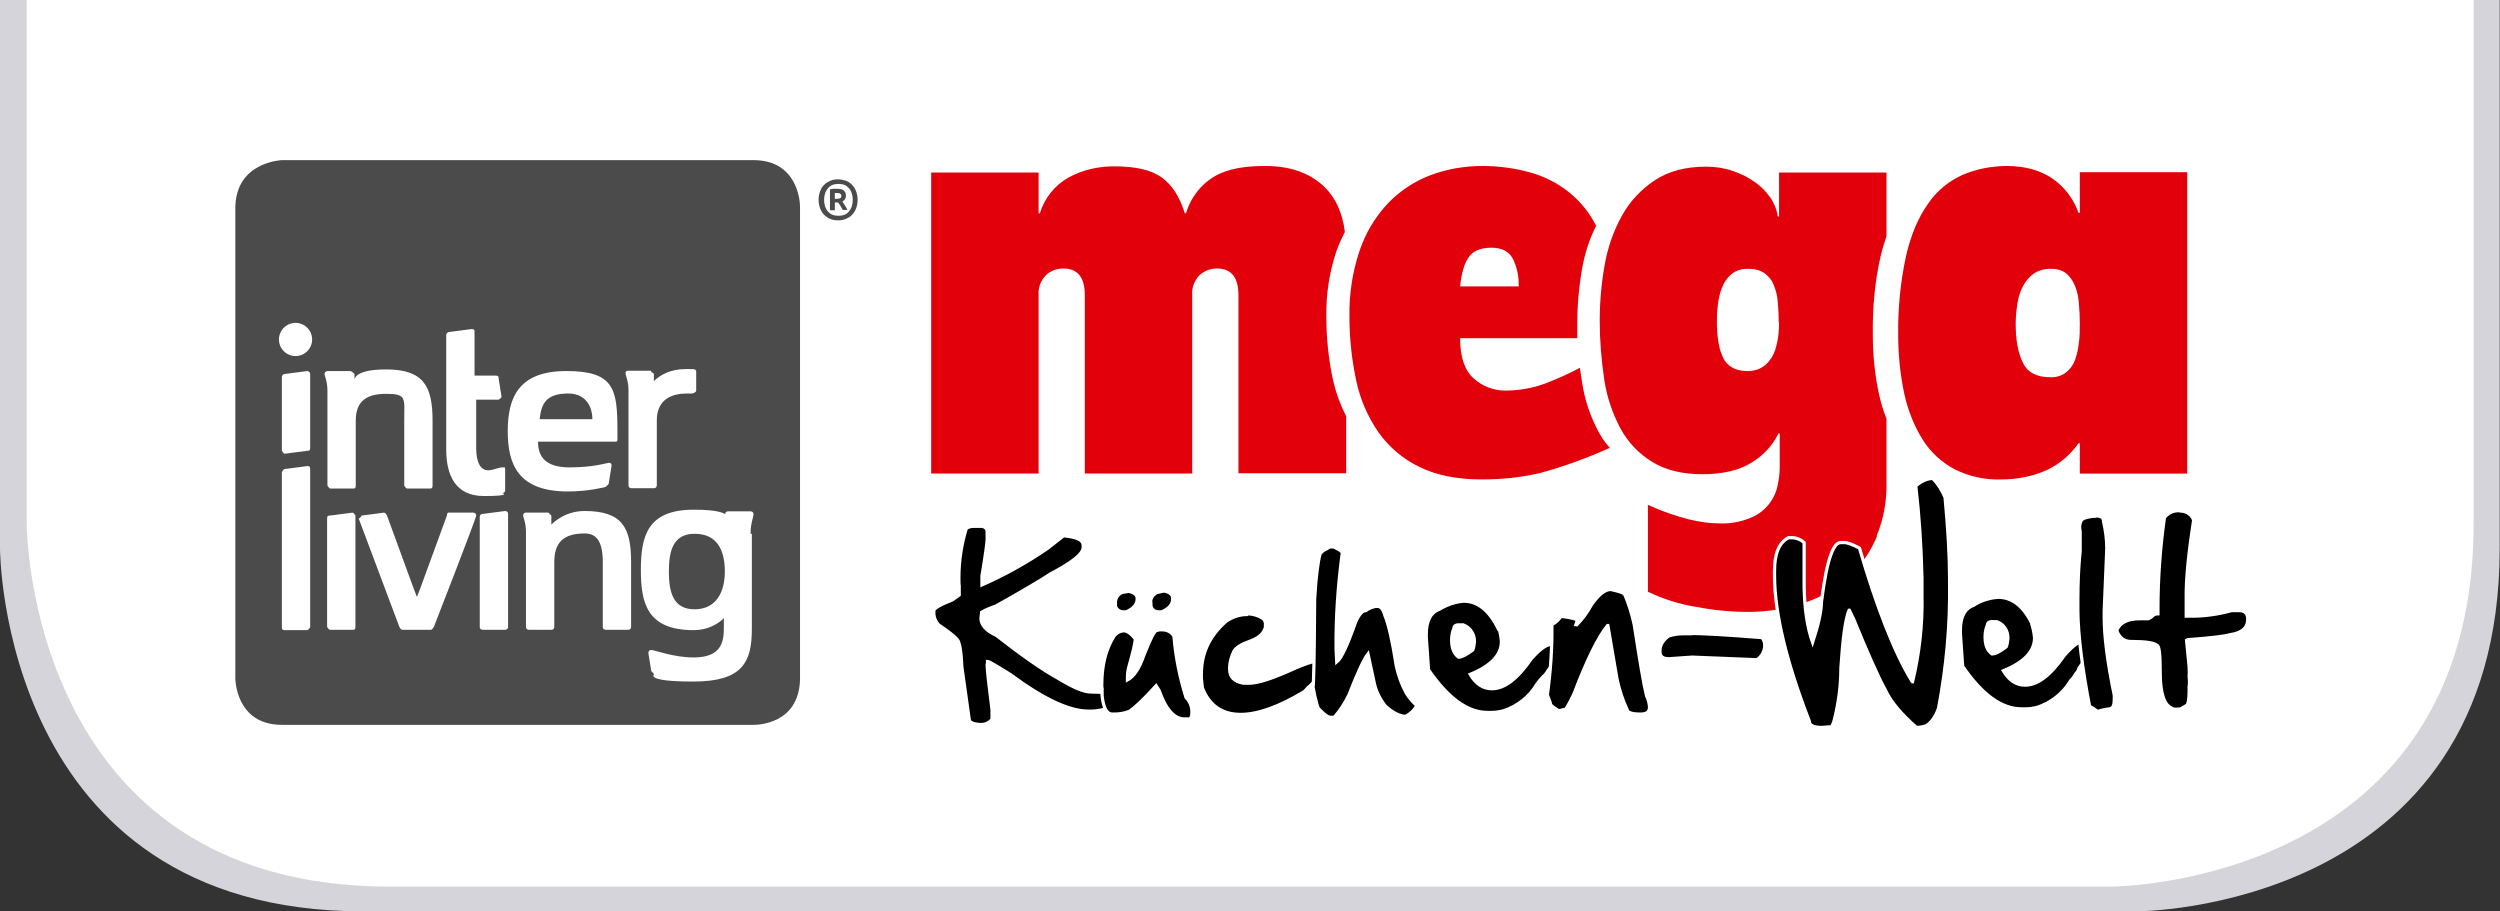
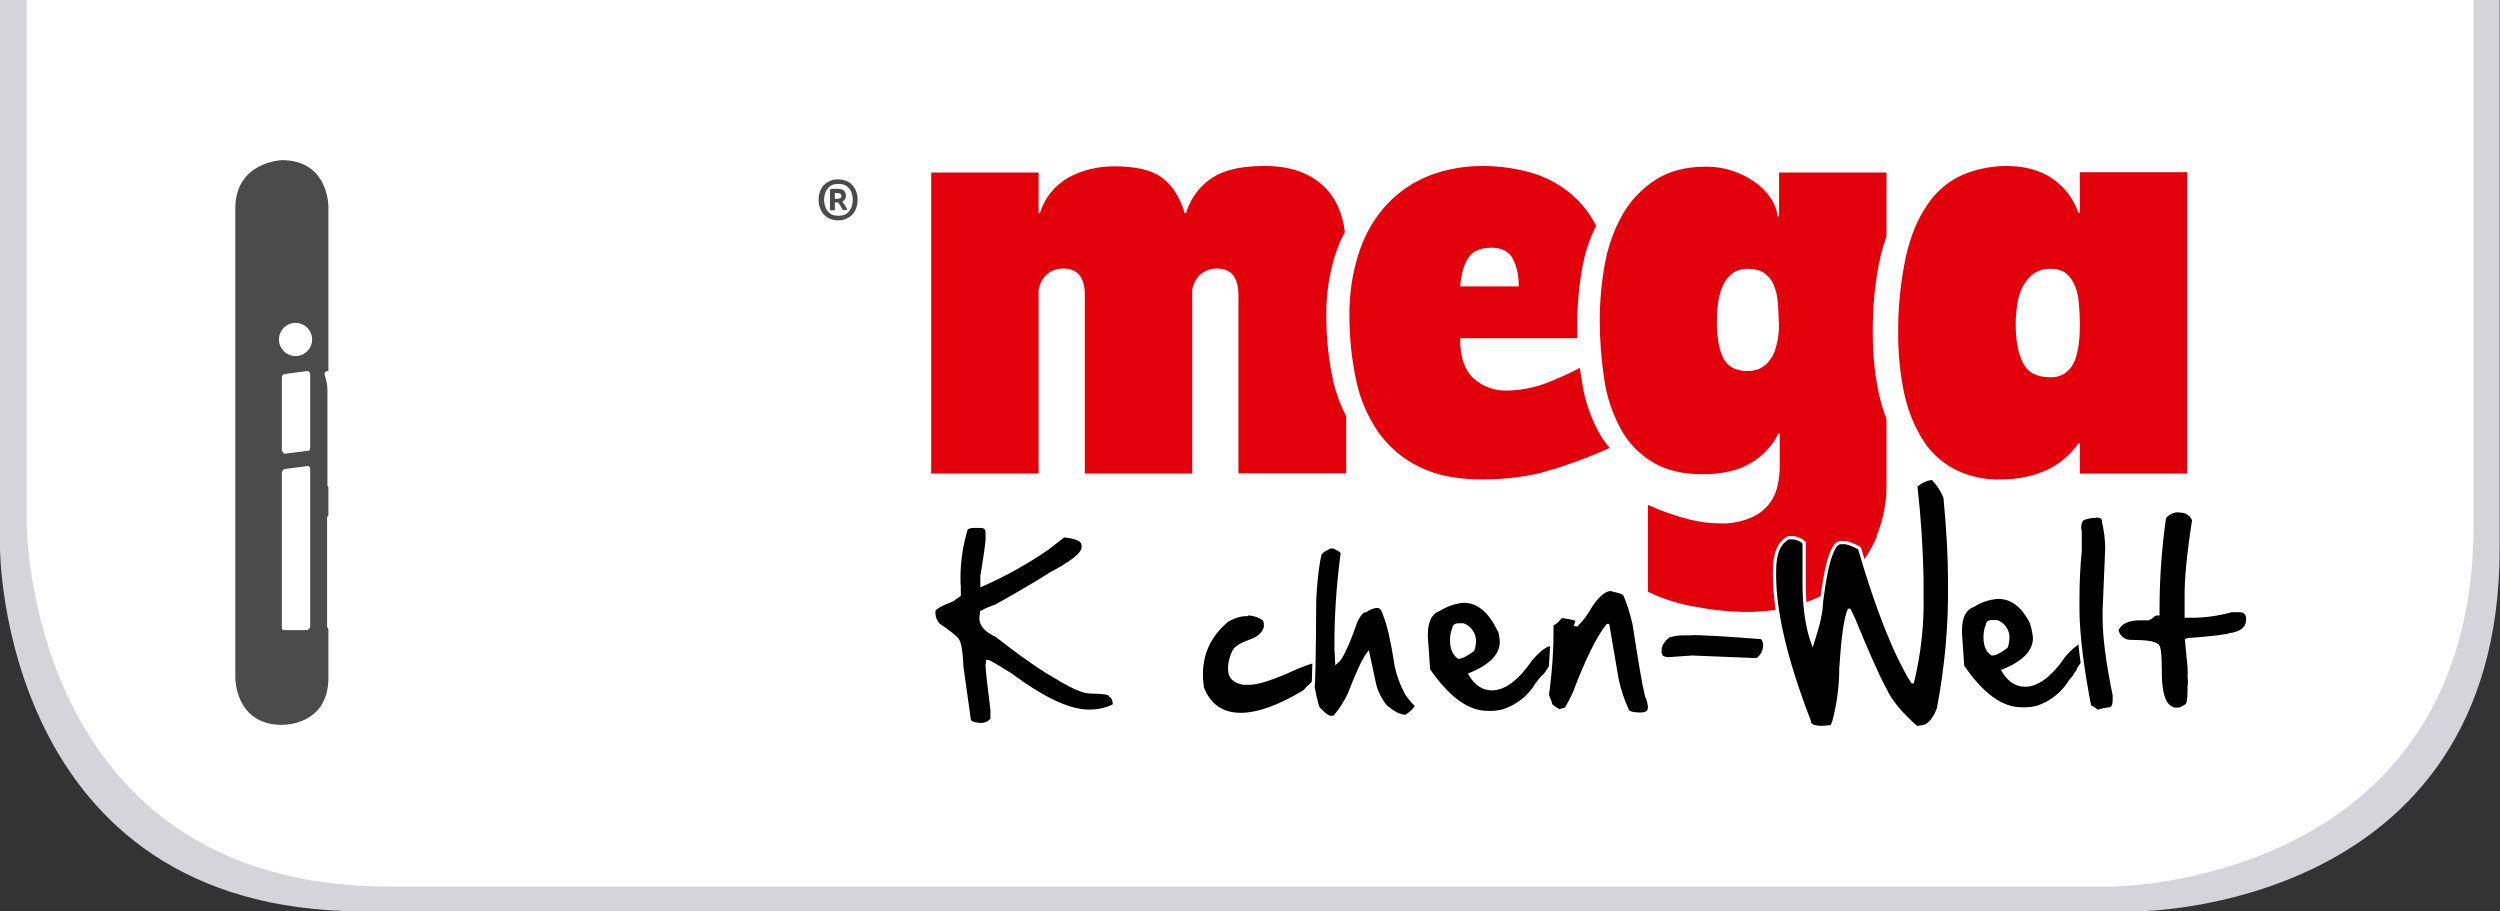
<svg xmlns="http://www.w3.org/2000/svg" id="Ebene_1" version="1.1" viewBox="0 0 768.1 279.9">
  <rect x="0" y="0" width="768.1" height="279.9" fill="#333333" stroke="none" />
  <defs>
    <style>
      .st0 {
        fill: none;
      }

      .st1 {
        fill: #e2000b;
      }

      .st2 {
        fill: #d4d4da;
      }

      .st3 {
        clip-path: url(#clippath-1);
      }

      .st4 {
        clip-path: url(#clippath-3);
      }

      .st5 {
        clip-path: url(#clippath-4);
      }

      .st6 {
        clip-path: url(#clippath-2);
      }

      .st7 {
        fill: #fff;
      }

      .st8 {
        stroke: #fff;
        stroke-miterlimit: 10;
      }

      .st9 {
        fill: url(#Unbenannter_Verlauf);
        isolation: isolate;
        opacity: 0;
      }

      .st10 {
        fill: #484847;
      }

      .st11 {
        fill: #4b4b4b;
      }

      .st12 {
        clip-path: url(#clippath);
      }
    </style>
    <clipPath id="clippath">
      <rect class="st0" x="-134" y="-386" width="1036" height="1010" />
    </clipPath>
    <clipPath id="clippath-1">
      <path class="st0" d="M8.2,0v160.9s0,111.5,111.5,111.5h528.8s111.5,0,111.5-111.5V0H8.2Z" />
    </clipPath>
    <linearGradient id="Unbenannter_Verlauf" data-name="Unbenannter Verlauf" x1="-88.5" y1="532.1" x2="663.3" y2="532.1" gradientTransform="translate(671.4 -395.9) rotate(-180) scale(1 -1)" gradientUnits="userSpaceOnUse">
      <stop offset="0" stop-color="#fff" />
      <stop offset="1" stop-color="#000" />
    </linearGradient>
    <clipPath id="clippath-2">
      <rect class="st0" x="72.3" y="49.6" width="180" height="173.6" />
    </clipPath>
    <clipPath id="clippath-3">
      <rect class="st0" x="72.3" y="49.6" width="180" height="173.6" />
    </clipPath>
    <clipPath id="clippath-4">
      <rect class="st0" x="72.3" y="49.6" width="180" height="173.6" />
    </clipPath>
  </defs>
  <g id="Ebene_2">
    <g id="Ebene_1-2">
      <g class="st12">
        <g>
          <path class="st2" d="M0,0v168.5s0,111.5,111.5,111.5h545.1s111.4,0,111.4-111.5V0H0Z" />
          <path class="st7" d="M8.2,0v160.9s0,111.5,111.5,111.5h528.8s111.5,0,111.5-111.5V0H8.2Z" />
          <g class="st3">
            <rect class="st9" x="8.2" width="751.7" height="272.4" />
          </g>
          <path class="st1" d="M380.6,145.4h33v-17.5c-1.8-3.5-3.1-7.1-4-10.9-1.4-6.5-2.1-13.1-2.1-19.7-.1-6.8.9-13.6,3.1-20.1.7-2,1.6-4,2.6-5.9-.7-5.8-2.8-10.5-6.3-13.9-4.4-4.2-10.4-6.4-18.1-6.4-2.3,0-4.6.1-6.8.4-2.4.3-4.7.9-6.9,1.8-2.3,1-4.4,2.5-6.2,4.4-2.1,2.3-3.6,4.9-4.5,7.9h-.4c-1.5-5-3.9-8.7-7.1-11-3.2-2.3-8.1-3.4-14.5-3.4-5,0-9.9,1.1-14.2,3.5-4.2,2.4-7.3,6.3-8.7,10.9h-.4v-12.5h-33v92.5h33v-54.8c-.2-2.2.6-4.4,2.2-6.1,1.4-1.4,3.4-2.1,5.4-2.1,4.4,0,6.6,2.7,6.6,8.2v54.8h33v-54.8c-.2-2.2.6-4.4,2.2-6.1,1.5-1.4,3.4-2.1,5.4-2.1,4.4,0,6.6,2.7,6.6,8.2v54.8ZM448.6,88c.4-3.9,1.2-6.9,2.6-8.9,1.3-2,3.7-3,7.1-3,3,0,5.2,1.1,6.4,3.2,1.4,2.7,2,5.7,1.9,8.7h-18ZM452.8,116.3c-2.8-2.5-4.2-6.6-4.2-12.4h36c0-1.5,0-2.9,0-4.4,0-5.7.5-11.4,1.5-17,.8-4.6,2.2-9,4.3-13.1-2-4-4.8-7.5-8.3-10.3-3.7-3-8-5.1-12.6-6.3-4.6-1.2-9.3-1.8-14-1.8-5.5,0-11,.9-16.2,2.9-4.9,1.9-9.4,4.9-13,8.7-3.9,4.2-6.8,9.1-8.6,14.5-2.2,6.5-3.2,13.3-3.1,20.1,0,6.6.7,13.3,2.1,19.8,1.2,5.7,3.5,11,6.8,15.8,3.2,4.5,7.5,8.2,12.5,10.6,5.2,2.6,11.6,3.9,19.3,3.9,6.1,0,12.1-.6,18-2,7.3-2,14.4-4.6,21.3-7.7-1.4-1.5-2.5-3.2-3.5-5-2.5-4.7-4.2-9.7-5-15-.2-1.5-.5-3-.7-4.6-3.3,1.8-6.8,3.3-10.3,4.7-4,1.5-8.3,2.3-12.6,2.3-3.6,0-7-1.3-9.7-3.7M546.6,99c0,2.5-.2,5-.9,7.5-.4,1.7-1.2,3.3-2.3,4.6-.8,1-1.9,1.8-3.1,2.3-1.1.4-2.3.6-3.4.6-1.7,0-3.4-.3-4.9-1.2-1.3-.8-2.3-2-2.8-3.4-.7-1.5-1.1-3.2-1.3-4.8-.3-1.8-.4-3.7-.4-5.5,0-1.6,0-3.4.3-5.4.2-1.9.6-3.7,1.3-5.4.6-1.6,1.6-3,2.9-4.1,1.5-1.2,3.4-1.7,5.3-1.6,1.8,0,3.5.4,4.9,1.4,1.3,1,2.3,2.2,2.8,3.7.7,1.7,1.1,3.4,1.2,5.2.2,2,.3,4,.3,6.2M576.6,164.6c2.1-5.1,3.1-10.5,3-15.9v-20.1c-1-2.4-1.7-4.9-2.3-7.5-1.3-6-1.9-12.1-1.9-18.3-.1-8.1.6-16.2,2.4-24.1.5-2.1,1.1-4.1,1.8-6.1v-19.6h-33v13.5h-.4c-.3-2.1-1.1-4.1-2.3-5.8-1.3-1.9-2.9-3.5-4.8-4.8-2.1-1.5-4.4-2.6-6.8-3.4-2.6-.9-5.3-1.3-8.1-1.3-6.3,0-11.6,1.4-15.8,4.2-4.2,2.8-7.7,6.5-10.1,10.9-2.6,4.7-4.4,9.9-5.3,15.2-1,5.6-1.5,11.3-1.5,17,0,6.1.5,12.2,1.4,18.2.8,5.3,2.5,10.3,5,15,2.3,4.2,5.6,7.7,9.7,10.2,4,2.5,9.2,3.8,15.4,3.8,6.3,0,11.4-1.2,15.2-3.6,3.5-2.1,6.4-5.2,8.2-8.9h.4v10.2c0,1.8-.2,3.7-.6,5.5-.8,4.5-3.9,8.3-8.1,10.1-3.1,1.3-6.5,2-10,1.8-3.1,0-6.1-.5-9.1-1.2-4.3-1.1-8.6-2.6-12.7-4.5v26.7c4.8,2.3,9.9,3.9,15.1,4.7,5.2,1,10.4,1.5,15.6,1.5,6,0,12-.9,17.7-2.9,5-1.7,9.6-4.4,13.5-8,3.7-3.5,6.6-7.7,8.5-12.4M639,99.4c0,2,0,4-.3,6-.2,1.8-.6,3.6-1.2,5.3-.6,1.5-1.5,2.8-2.8,3.8-1.4,1-3.1,1.5-4.8,1.4-4.2,0-7-1.5-8.4-4.5-1.5-3-2.2-7-2.2-11.9,0-2,.2-4.1.5-6.1.3-1.9.8-3.7,1.7-5.4.8-1.5,1.9-2.9,3.3-3.9,1.6-1.1,3.6-1.6,5.5-1.5,1.6,0,3.3.4,4.5,1.4,1.2,1,2.1,2.3,2.7,3.8.7,1.7,1.1,3.5,1.2,5.4.2,2,.3,4.1.3,6.3M672,145.5V52.9h-33v12.5h-.4c-1.5-4.3-4.3-8-8.1-10.6-3.7-2.5-8.4-3.8-13.9-3.8-4.7,0-9.4.9-13.8,2.8-4.3,2-7.9,5-10.5,8.9-2.9,4.1-5.2,9.4-6.7,16-1.7,7.9-2.5,16-2.4,24.1,0,6.1.6,12.3,1.9,18.3,1.1,5,3,9.8,5.7,14.1,2.4,3.8,5.8,6.9,9.8,9,4.4,2.2,9.4,3.3,14.3,3.1,4.8,0,9.6-.9,14-2.9,3.9-1.8,7.2-4.7,9.7-8.2h.4v9.3h33Z" />
          <path class="st8" d="M300,161.5c2.2,0,3.3.6,3.3,1.9v2.4c0,.8-.5,4.6-1.6,11.2v2.7c7-3.1,13.7-6.8,20.1-11.2l5-3.9c4,.4,5.9,1.3,6,2.8v.8c0,1.9-3.3,4.6-10,8.1-3,2-8.6,5.3-16.8,9.9-1.5.5-3,1.1-4.4,1.9l-.2,1.9c0,2,1.6,3.8,4.7,5.2,8.2,6.4,14.6,10.8,19,13.2,4.6,2.8,7.9,4.2,10,4.2,4,0,6.1.4,6.1,1.1.8.5,1.2,1.5,1.2,3-2.1,1.1-4.5,1.7-6.9,1.8h-1.1c-5.8,0-13.8-3.7-23.9-11.2-4.3-2.7-6.7-4.1-7.1-4.1v.7c-.1,0-.1.5-.1.5,0,1.3.5,5.8,1.5,13.7v2.9c-.8,1-2,1.6-3.3,1.6h-.7c-1.9-.2-2.9-.7-3-1.4l-2.3-16.4c-.2-5.2-.8-8.1-1.7-8.6-.4-.6-2.2-2-5.4-4.2-.9-.9-1.4-2.1-1.5-3.4v-.9c0-.8,1.9-1.9,5.7-3.4l2.1-1.5v-2.5c-.1,0-.1-2.8-.1-2.8,0-5.2.8-10.3,2.3-15.2.7-.4,1.4-.6,2.2-.6h1.2Z" />
-           <path class="st8" d="M356.5,193.5h.6c1.5,0,2.9.7,3.6,2,.5,6.4,1.8,12.7,3.7,18.8,1.1,1.1,1.7,2.5,1.8,4v1c0,.6-.2,1.2-.7,1.6h-1.6c-3.1,0-5.7-2.9-7.8-8.8l-.9-1.4c-3.6,4-6.4,6.6-8.1,7.8h0l-1.1.4c-1.1.3-2.3.5-3.5.5h-.6c-1.8.1-2.9-1.8-3.3-5.7v-1.9c-.1,0-.1-1.4-.1-1.4,0-5.9,1.2-10.9,3.8-15,.7-.9,1.7-1.5,2.9-1.6,1.1,0,2.3.8,3.6,2.5,0,1.2-.7,4.1-2,8.7-.3,1.1-.4,2.2-.4,3.4v.5c1.9-1,3.6-3.4,5-7.5,2-5.1,3.3-7.7,4-7.7l1.2-.3ZM346.6,181.7h.3c1.7.4,2.5,1.1,2.5,2.2h0c0,1.8-1.1,3.1-3.4,4.1h-.9c-1.2,0-2.2-.8-2.4-1.9v-.6c0,0,0-.4,0-.4,0-1.4.8-2.6,2.1-3.1l1.9-.3ZM357.5,181.6h.3c1.7.4,2.5,1.1,2.5,2.2v.2c0,1.7-1.1,3-3.4,4h-.9c-1.2,0-2.2-.7-2.4-1.9v-.6c-.1,0-.1-.4-.1-.4,0-1.4.8-2.6,2.1-3.1l1.9-.4Z" />
          <path class="st8" d="M383.3,188.6c1.7,0,3.3.5,4.7,1.4.5.4.8,1,.8,1.6v1.2l-.4.9c-.7,1.5-2.3,2.6-4.6,3.4s-4,1.8-4.7,3c-.7,1.5-1.2,3.1-1.3,4.7v.8c0,2.4,1.4,3.8,4.2,4.3h1.8c2.8,0,7.6-1.6,14.3-4.7,2.9-1.2,4.8-1.9,5.7-1.9h.2c1.5,1.4,2.2,2.5,2.2,3.2,0,.5-1.3,1.9-3.7,4.2-1,.8-1,1.1-1.8,1.8-7.6,4.6-14.2,7-19.5,7-5.8,0-9.7-2.8-11.8-8.2l-.3-2.9v-1.3c0-6.4,2.5-11.8,7.7-16.3,1.8-1.2,3.8-1.9,5.9-2h.4Z" />
          <path class="st8" d="M410.5,168.4c1.5.7,1.9,1.2,1.9,1.6-1.3,9.8-2,19.6-1.9,29.4l.2,4c1.4-1.1,3.3-5.2,5.8-12.3,1-2.3,2.1-3.5,3.1-3.5.9-.7,2-1.1,3.1-1.3h.6c.9,0,1.7.9,2.2,2.8,1.1,2.6,2.3,7.7,3.5,15.5.6,2.9,1.7,5.8,3.1,8.4.9,1.4,2,2.7,3.2,3.8h0c-.8,1.5-2,2.5-3.4,3.3-1.7,0-3.8-1-6.2-3.1-1.6-2-2.8-4.3-3.4-6.8l-2-9.3c-1.3,1.7-3.2,5.8-5.8,12.5-1.2,2.5-2.7,4.9-4.6,7h-1c-.8,0-1.9-.7-3.2-2.1l-.7-.7-.4-1.2c-.5-1.8-.9-3.6-1.2-5.4.2,0,.4-8.6.5-26.9.4-6.9,1-11.5,1.7-14,.5-.6,1.1-1.1,1.8-1.4l.4-.2c.3-.3.8-.5,1.3-.5.3,0,.7,0,1,.2l.4.2Z" />
          <path class="st8" d="M460.5,192.9c.4,1.3.7,2.7.8,4.2,0,4.1-3.2,7.5-9.6,10.1h0c1.8,3,4,4.4,6.7,4.4,3.8,0,7.8-3,12-9.1,2.6-3,4.6-4.4,6-4.5h.2l.2.3v1.8c-.1.2,0,.3.4.4.6,0,.9-.5,1.1-1.3h.2c0,1.5-.5,3.7-3,7-.4.7-.8,1.2-1.4,1.7-.7.7-1.3,1.5-1.9,2.3-2.3,3.9-6,6.8-10.3,8.2-1.2.3-2.4.5-3.6.5h-1.3c-6.1,0-12.1-4.4-18.1-13.1l-.7-10v-.9c0-4.1,1.3-6.7,4-7.7,2.3-1.4,4.9-2.3,7.5-2.5,4.3,0,7.8,2.8,10.6,8.4ZM448.2,201.9c.9,0,2.4-.8,4.3-2.2.3-.8.4-1.6.5-2.5.1-2.3-1.3-4.4-3.4-5.2h-1c-1.3-.1-1.9.3-1.9,1.1-.5,1.1-.7,2.4-.7,3.6,0,2.5.8,4.2,2.1,5.2Z" />
          <path class="st8" d="M499.1,182.4c1.3,3.1,2.3,6.2,3,9.5,1.8,11.6,2.9,18.3,3.8,21.9.5,1,.8,2.1.9,3.3v.2c0,1.4-.9,2.1-2.7,2.1h-.2c-2.6,0-3.9-.5-4-1.4-1.4-3-2.4-6.1-3.1-9.4l-2.8-16.4h-.1c-2.9,3.6-6.3,10.5-10.2,20.7-.8,1.8-1.7,3.5-2.7,5.1,0-.3-1.2.4-2.2.3l-1.1-.7c-.7-.5-1.4-.9-1.4-1.7l-.9-2.4c1-7.2,1.5-14.4,1.4-21.6.9-.5,1.7-1.1,2.3-1.9.4-.5.5-.6.9-.6,3,.4,4.6.8,4.6,1.3l-.4,1.2h.1c0,.1.1.1.1.1,1.8-1.8,3.3-3.9,4.5-6.1,2.2-3.2,4.2-4.8,6-4.8,2.7.6,4,1.1,4,1.3Z" />
          <path class="st8" d="M518.7,194.6c4.1,0,11.7.4,22.7,1.3.5.7.8,1.5.8,2.3h0c0,1.9-.9,3.5-2.4,4.5l-19.9-.8-7.2.5c-1.8,0-2.7-.7-2.7-2.2v-.3c0-1.7.9-3.2,2.7-4.5,1.5-.5,3-.7,4.6-.7h1.5Z" />
          <path class="st8" d="M593.9,147.1c1.6,1.6,2.8,3.6,3.7,5.7.9,9.6,1.4,18.1,1.4,25.4v.9c.2,12.9-1,25.8-3.4,38.5-.9,2.6-2.2,4.4-3.8,5.4-1,.3-2,.5-3,.5-4.7-4.1-7.9-7.9-9.6-11.6-2.2-4-5.4-11.2-9.7-21.7l-1.3-2.7h-.1c-1.1,2.6-1.9,8.5-2.5,17.7,0,5.4-.7,10.7-2,15.9-.4,1.5-.8,2.2-1.1,2.2l-2.8.2c-2.5,0-3.8-.6-3.8-1.9-7.1-18.3-10.6-33.1-10.7-44.4v-1.8c0-5.3,1.4-8.7,4.3-10.2h1c1.4,0,2.8.6,3.8,1.5v13.4c.1,7,1,12.8,2.6,17.3h0c1.8-5.5,2.7-9.6,2.7-12.3.9-7.2,1.9-12,2.9-14.6.9-2.5,1.9-3.8,3-3.8h1c.8-.1,2.5.5,4.8,1.7,5.4,18.5,10.8,32.2,16.2,41h0c0,.1.1.1.1.1,2.1-8.7,3.1-17.6,2.9-26.6v-5.1c-.2-9.5-.8-19-1.9-28.5,1.2-1.1,2.6-1.9,4.2-2.2l1-.2Z" />
          <path class="st8" d="M624.3,191.9c.4,1.3.7,2.7.8,4.1,0,4.1-3.2,7.5-9.6,10.1h0c1.8,3,4,4.4,6.7,4.4,3.8,0,7.8-3,12-9.1,2.6-3,4.6-4.4,6-4.5h.2l.3.3v1.8c-.1.2,0,.3.4.4.6,0,.9-.5,1.1-1.3h.2c0,1.5-1.2,3.9-3.6,7.1-.4.8-.2.9-1.1,1.9-.4.8-.9,1.4-1.5,2-2.3,3.9-6,6.8-10.2,8.2-1.2.3-2.4.5-3.6.5h-1.3c-6.1,0-12.1-4.3-18.1-13.1l-.7-10.1v-.9c0-4.1,1.3-6.7,4-7.7,2.3-1.5,4.9-2.3,7.6-2.5,4.3,0,7.8,2.7,10.5,8.3ZM612.1,200.9c.9,0,2.4-.7,4.3-2.2.3-.8.4-1.6.5-2.5.1-2.3-1.2-4.4-3.4-5.2h-1c-1.3-.1-1.9.3-1.9,1.1-.5,1.1-.7,2.4-.7,3.6,0,2.5.7,4.2,2.1,5.2h0Z" />
          <path class="st8" d="M643.9,158.5c1.6,0,2.4.5,2.4,1.7.6,2.7,1,5.5,1,8.3l-.8,19.2v2c0,5.8,1,13.8,3.1,23.9v1.4c0,1.6-.4,2.6-1.4,2.8-1.2.1-2.5.4-3.7.8-.8-.6-1.6-1.1-2.5-1.6-2.3-12-3.5-21.7-3.6-29.2v-3.6c0-5,.2-10,.7-14.9,0-.7,0-1.8,0-3.9v-2.2c-.3-1.1-.2-2.2.3-3.2.3-.9,2.7-1.3,3.9-1.4h.5Z" />
          <path class="st8" d="M669.9,157c1.8,0,3.5,1.1,4.1,2.8-1.6,10.2-2.4,18.3-2.3,24.2v5.3h1.7c4.1,0,8.2-.6,12.2-1.7h2.1c1.9-.1,2.9.8,2.9,2.6,0,2.7-1.8,4.3-5.4,4.8-1.6.5-5.8,1-12.5,1.5-.3,0-.6,0-.9.2l.8,8.2c0,.9.1,1.9,0,2.8.1,1.1.2,2.1,0,3.2v1.3c0,2.8-.3,4.4-.9,4.6l-1.7,1c-.4,0-2.1.4-2.9-.3-2.2-1-3.4-4.6-3.4-10.8,0-5.6-.3-8.4-1-8.4-.8-.8-3.4-1.2-8-1.2-2,0-3.5-1.1-4.3-3.2v-.4c1-2.2,3.3-3.4,6.9-3.4.9,0,1.9,0,2.8,0,.6-.3,1.2-.7,1.6-1.2l.8-.3h.5v-1.7c0-9.3.7-18.7,2-27.9,1-1.3,2.6-2.1,4.2-2.1h.5Z" />
          <g>
-             <path class="st11" d="M72.3,64v144.4s0,14.3,14.3,14.3h144.9c.9,0,13.9,0,14.3-13.9V63.5c0-1.9-.9-14.3-14.3-14.3H86.6s-14.3.5-14.3,14.8Z" />
+             <path class="st11" d="M72.3,64v144.4s0,14.3,14.3,14.3c.9,0,13.9,0,14.3-13.9V63.5c0-1.9-.9-14.3-14.3-14.3H86.6s-14.3.5-14.3,14.8Z" />
            <g class="st6">
              <path class="st7" d="M160.7,158.4s0-.9.9-.9h6.9l.9.9v2.8s3.7-4.2,10.2-4.2c11.6,0,14.3,5.1,14.3,15.7v19.9s0,.9-.9.9h-6.9s-.9,0-.9-.9v-19.9c0-6.9-2.3-8.8-5.6-8.8-6.5,0-9.3,2.8-9.3,8.8v19.9s0,.9-.9.9h-6.9s-.9,0-.9-.9v-29.2c0-2.8-.9-4.6-.9-5.1M100.5,174.1v18.5s.5.9.9.9h6.9c.5,0,.9,0,.9-.9v-34.2s-.5-.9-.9-.9l-6.9.9c-.5,0-.9,0-.9.9v14.8ZM86.6,145s.5-.9.9-.9l6.9-.9c.5,0,.9,0,.9.9v48.6s-.5.9-.9.9h-6.9c-.5,0-.9,0-.9-.9v-47.7ZM86.6,138.5s.5.9.9.9l6.9-.9c.5,0,.9,0,.9-.9v-22.7c0-.5-.5-.9-.9-.9l-6.9.9c-.5,0-.9.5-.9.9v22.7ZM95.9,104.3c0,2.8-2.3,5.1-5.1,5.1s-5.1-2.3-5.1-5.1,2.3-5.1,5.1-5.1,5.1,2.3,5.1,5.1M132.9,129.2c0-10.6-2.8-15.7-14.3-15.7s-9.7,4.2-9.7,4.2v-2.8c-.5-.5-.9-.9-1.4-.9h-6.9c-.5,0-.9.5-.9.9s.9,2.3.9,5.1v29.2s.5.9.9.9h6.9c.5,0,.9,0,.9-.9v-19.9c0-5.6,2.8-8.3,9.3-8.3s5.6,1.4,5.6,8.3v19.9s.5.9.9.9h6.9c.5,0,.9,0,.9-.9,0,0,0-19.9,0-19.9ZM138,157.5h7.4s.9,0,.9.9-13,34.2-13,34.2c0,0-.5.9-.9.9h-8.8s-.5,0-.9-.9l-12.5-33.3s.5,0,.9-.9l6.9-.9s.5,0,.9.9l8.3,22.7.9,2.3.9-2.3,8.3-22.7s0-.9.5-.9M155.1,143.6h-.9c-.9,0-2.8.9-4.2.9-2.3,0-3.7-2.3-3.7-6.9v-14.8h6.9s.9-.5.9-.9l-.9-5.6c0-.5,0-.9-.9-.9h-6.5v-13.4c0-.5,0-.9-.9-.9l-6.9.9c-.5,0-.9.5-.9.9v35.2c0,7.9,2.8,14.3,11.6,14.3s5.6-.9,5.6-.9c0,0,.9,0,.9-.9v-6.5M156.1,192.6s0,.9-.9.9h-6.9s-.9,0-.9-.9v-33.8s0-.9.9-.9l6.9-.9s.9,0,.9.9v34.7ZM189.4,135.7h-24.1c0,4.6,2.3,7.9,9.7,7.9s11.6-1.4,12-1.4.9,0,.9.9l-.9,5.6-.9.9s-5.1,1.4-11.6,1.4c-15.3,0-18.5-8.3-18.5-18.5s3.2-18.5,18-18.5,15.7,5.6,15.7,18.5v2.8h0M174.6,120.9c-6.9,0-8.3,3.2-8.8,7.9h16.2c0-4.2-2.3-7.9-7.4-7.9M213.9,114.4v5.6c0,.5-.9.9-1.4.9h-1.4c-6,0-9.3,2.8-9.3,8.3v19.9s0,.9-.9.9h-6.9s-.9,0-.9-.9v-29.2c0-2.8-.9-4.6-.9-5.1s0-.9.9-.9h6.9s0,.5.9.9v2.3c1.9-1.9,5.1-3.7,9.7-3.7s1.4,0,1.4,0c1.4,0,1.9,0,1.9.9M231,164v29.2c0,10.2-2.8,16.2-18,16.2s-12-2.3-12-2.3l-.9-.9-.9-5.6s0-.9.9-.9,6.9,2.3,13,2.3c8.8,0,9.3-5.1,9.3-9.3v-2.8s-3.2,3.7-9.3,3.7c-14.3,0-16.2-8.3-16.2-18.5s1.9-18.5,16.2-18.5,9.7,3.7,9.7,3.7v-2.3s0-.9.9-.9h6.9s.9,0,.9.9-.9,2.8-.9,6M213.4,164c-6.5,0-7.9,5.1-7.9,11.6s1.4,11.6,7.9,11.6,9.3-5.1,9.3-11.6-2.3-11.6-9.3-11.6" />
            </g>
            <g class="st4">
              <path class="st10" d="M368,175.1h-4.2v1.4s-2.3-1.9-5.1-1.9c-7.4,0-8.3,4.2-8.3,9.7s.9,9.7,8.3,9.7,4.6-1.9,4.6-1.9v1.4c0,2.3,0,4.6-4.6,4.6s-6.5-.9-6.5-.9h0v2.8h.9s2.8.9,6.5.9c7.9,0,9.3-3.2,9.3-8.3v-18.5M363.4,184.3c0,3.2-.9,6-4.6,6s-4.2-2.8-4.2-6,0-6,4.2-6,4.2,2.3,4.6,6M387.9,186.2h-12.5c0,2.3,1.4,4.2,5.1,4.2s6-.9,6.5-.9h0v2.8h-.9s-2.8.9-6,.9c-7.9,0-9.7-4.2-9.7-9.7s1.9-9.7,9.3-9.7,8.3,2.8,8.3,9.7v1.9h0M380.1,178.3c-3.7,0-4.2,1.9-4.6,4.2h8.3c0-2.3-1.4-4.2-3.7-4.2M439.3,193.1v-12.5c0-3.7-3.2-6-8.3-6s-6,1.4-6.5,1.4h0v2.8h0s4.2-1.4,6.5-1.4,3.7.9,3.7,2.3v1.9h-4.2c-5.1,0-7.9,2.3-7.9,6s4.6,6,6.5,6c3.2,0,4.6-.9,5.6-1.9v.9h5.1M434.2,186.2c0,3.2-2.8,3.7-5.1,3.7s-2.3,0-2.3-2.3,1.4-2.3,3.2-2.3h4.2v.9ZM263,177.8v-2.8h3.7v1.4s1.9-2.3,5.1-2.3,5.6.9,6.5,2.8c0-.9,2.3-2.8,5.6-2.8,6,0,7.4,2.8,7.4,8.3v10.2h-3.7v-10.2c0-3.7-.9-4.6-2.8-4.6-3.2,0-4.6,1.4-4.6,4.6v10.2h-3.7v-10.2c0-3.7-.9-4.6-2.8-4.6-3.2,0-4.6,1.4-4.6,4.6v10.2h-3.7v-14.8h-2.3ZM295.8,190.3v2.8h3.7v-18h-3.7v15.7h0v-.5ZM297.7,167.2c1.4,0,2.8.9,2.8,2.8s-.9,2.8-2.8,2.8-2.8-.9-2.8-2.8,1.4-2.8,2.8-2.8M318,189.4s-2.3.9-5.1.9c-4.2,0-5.1-2.8-5.1-6s0-6,5.1-6,5.6.9,5.6.9h0v-2.8h-.9s-2.3-.9-5.1-.9c-8.3,0-9.7,4.2-9.7,9.7s1.4,9.7,9.7,9.7,5.1,0,5.6-.9h0s0-2.8-.9-3.2h0M325.9,176.4s1.9-1.9,4.6-1.9c6.5,0,7.4,2.8,7.4,8.3v10.2h-3.7v-10.2c0-2.8,0-4.6-2.8-4.6s-4.6,1.4-4.6,4.6v10.6h-3.2v-26.8h3.7v10.2h-1.4v-.5ZM391.2,193.1h4.2v-10.2c0-2.8,1.4-4.6,4.6-4.6s2.8.9,2.8,4.6v10.2h3.7v-10.2c0-2.8,1.4-4.6,4.6-4.6s2.8.9,2.8,4.6v10.2h3.7v-10.2c0-5.6-1.4-8.3-7.4-8.3s-5.1,2.3-5.6,2.8c-.9-1.9-2.8-2.8-6.5-2.8s-5.1,2.3-5.1,2.3v-1.4h-3.7v17.6s1.9,0,1.9,0ZM456.4,189.9v2.8h0s-3.2.9-5.6.9c-8.3,0-9.7-4.2-9.7-9.7s1.4-9.7,9.7-9.7,5.1.9,5.1.9h0v2.8h0s-2.8-.9-5.6-.9c-4.6,0-5.1,2.8-5.1,6s.9,6,5.1,6,5.1-.9,5.6,0h0M463.8,165.8h-4.2v26.8h3.7v-10.6c0-2.8,1.9-4.6,4.6-4.6s2.8,1.9,2.8,4.6v10.2h3.7v-10.2c0-5.1-.9-8.3-7.4-8.3s-4.6,1.9-4.6,1.9v-10.2h1.4v.5ZM483.7,175.1h3.7v2.8h-4.2v7.9c0,2.3,0,3.7,1.9,3.7h2.3v2.8h-2.8c-4.6,0-6-3.2-6-7.4v-18.5h3.7v7.4h0s1.4,1.4,1.4,1.4ZM278.7,156.1h0l6.5-18,.9-3.2v21.3h3.7v-25h0c0-.5-6.5-.5-6.5-.5v.9l-6.5,17.6v2.8l-.9-2.8-6.5-18h0c0-.5-5.6-.5-5.6-.5v25.9h3.7v-21.3l.9,3.2,6.5,17.6s3.7,0,3.7,0ZM303.2,156.5c-5.6,0-9.3-2.8-9.3-9.7s3.7-9.7,9.3-9.7,9.3,2.8,9.3,9.7-3.7,9.7-9.3,9.7M303.2,140.8c-3.7,0-4.6,2.3-4.6,6s.9,6,4.6,6,4.6-2.3,4.6-6-.9-6-4.6-6M304.2,132.5c0,1.4.9,2.8,2.8,2.8s2.8-.9,2.8-2.8-.9-2.8-2.8-2.8-2.8,1.4-2.8,2.8M299.5,129.7c1.4,0,2.8.9,2.8,2.8s-.9,2.8-2.8,2.8-2.8-.9-2.8-2.8,1.4-2.8,2.8-2.8M333.3,146.8c0-5.1-.9-9.7-8.3-9.7s-3.7.9-4.6,1.9v-10.2h0c0-.5-3.7-.5-3.7-.5v27.3h3.7v-1.4s2.3,1.9,5.1,1.9c6.9,0,7.9-4.2,7.9-9.3M328.7,146.8c0,3.2,0,6-4.2,6s-4.6-2.3-4.6-6,.9-6,4.6-6,4.2,2.8,4.2,6M352.7,148.7h-12.5c0,2.3,1.4,4.2,5.1,4.2s6-.9,6.5-.9h0v2.8h-.9s-2.8.9-6,.9c-7.9,0-9.7-4.2-9.7-9.7s1.9-9.7,9.3-9.7,8.3,2.8,8.3,9.7v1.9h0M344.9,140.8c-3.7,0-4.2,1.9-4.6,4.2h8.3c0-1.9-.9-4.2-3.7-4.2M356,153.3v2.8h3.7v-27.3h0c0-.5-3.7-.5-3.7-.5v25ZM374.5,135.3c0-4.2,1.4-7.4,6-7.4s2.3.5,2.3.5h0v3.2h-1.9c-1.4,0-1.9,1.4-1.9,3.7v2.3h3.7v2.8h-4.2v14.8h-3.7v-20.8h0v.9h-.5ZM402.7,138h-4.2v10.2c0,2.8-1.9,4.6-4.6,4.6s-2.8-.9-2.8-4.6v-10.2h-3.7v10.2c0,5.6,1.4,8.3,7.4,8.3s5.1-2.3,5.1-2.3v1.4h3.7v-18h-.9v.5ZM398.1,129.7c1.4,0,2.8.9,2.8,2.8s-.9,2.8-2.8,2.8-2.8-.9-2.8-2.8,1.4-2.8,2.8-2.8M388.4,132.5c0,1.4.9,2.8,2.8,2.8s2.8-.9,2.8-2.8-.9-2.8-2.8-2.8-2.8,1.4-2.8,2.8M419.9,138v2.8h-2.8c-3.2,0-4.6,1.4-4.6,4.6v10.2h-3.7v-18h3.7v1.4c1.4-.9,2.8-1.9,5.6-1.9s2.3,0,2.3.9h0" />
            </g>
            <g class="st5">
              <path class="st10" d="M257.9,59.4c3.7,0,5.1,2.3,5.1,5.1s-1.4,5.1-5.1,5.1-5.1-2.3-5.1-5.1,1.4-5.1,5.1-5.1M257.9,69.1c3.2,0,4.2-1.9,4.2-4.2s-.9-4.2-4.2-4.2-4.2,1.9-4.2,4.2.9,4.2,4.2,4.2M258.3,64.9s0,.5.9.9l.9,1.9h0l-.9-1.9s0-.5-.9-.5h-.9v2.3h0v-6h1.4c1.9,0,2.3.9,2.3,1.9,0,0,0,.9-1.9,1.4M257.4,64.4c1.4,0,1.4-.5,1.4-1.4s0-.9-1.4-.9h0v2.3h0Z" />
            </g>
          </g>
        </g>
      </g>
    </g>
  </g>
  <path class="st11" d="M256.5,59.3c.1,0,.2,0,.3,0h.3c.4,0,.7,0,1,.2.3.1.4.4.4.7s-.1.6-.4.7c-.3.1-.6.2-1.1.2h-.5v-1.8ZM260.4,64.6c-.3-.6-.5-1.1-.8-1.5-.3-.4-.5-.8-.8-1.2.4-.2.6-.4.8-.7.2-.3.3-.6.3-1,0-.7-.2-1.3-.7-1.7s-1.2-.5-2.2-.5-.6,0-.9,0c-.3,0-.7.1-1.1.2v6.4h1.5v-2.4h1c.2.3.4.6.7,1,.2.4.5.9.7,1.3h1.6,0ZM261.7,63.4c-.2.6-.5,1.1-.9,1.6s-.9.8-1.4,1-1.2.3-1.8.3-1.3-.1-1.8-.3c-.6-.2-1-.6-1.4-1-.4-.4-.7-1-.9-1.6s-.3-1.3-.3-2,.1-1.4.3-2c.2-.6.5-1.1.9-1.6s.9-.8,1.4-1,1.2-.3,1.8-.3,1.3.1,1.8.3c.6.2,1,.6,1.4,1,.4.4.7,1,.9,1.6.2.6.3,1.3.3,2s-.1,1.4-.3,2M263,58.7c-.3-.8-.8-1.5-1.3-2s-1.2-1-1.9-1.2-1.5-.4-2.3-.4-1.6.1-2.3.4c-.7.3-1.4.7-1.9,1.2-.6.5-1,1.2-1.3,2s-.5,1.7-.5,2.7.2,1.9.5,2.7.8,1.5,1.3,2c.6.5,1.2,1,1.9,1.2.7.3,1.5.4,2.3.4s1.6-.1,2.3-.4,1.4-.7,1.9-1.2,1-1.2,1.3-2,.5-1.7.5-2.7-.2-1.9-.5-2.7" />
</svg>